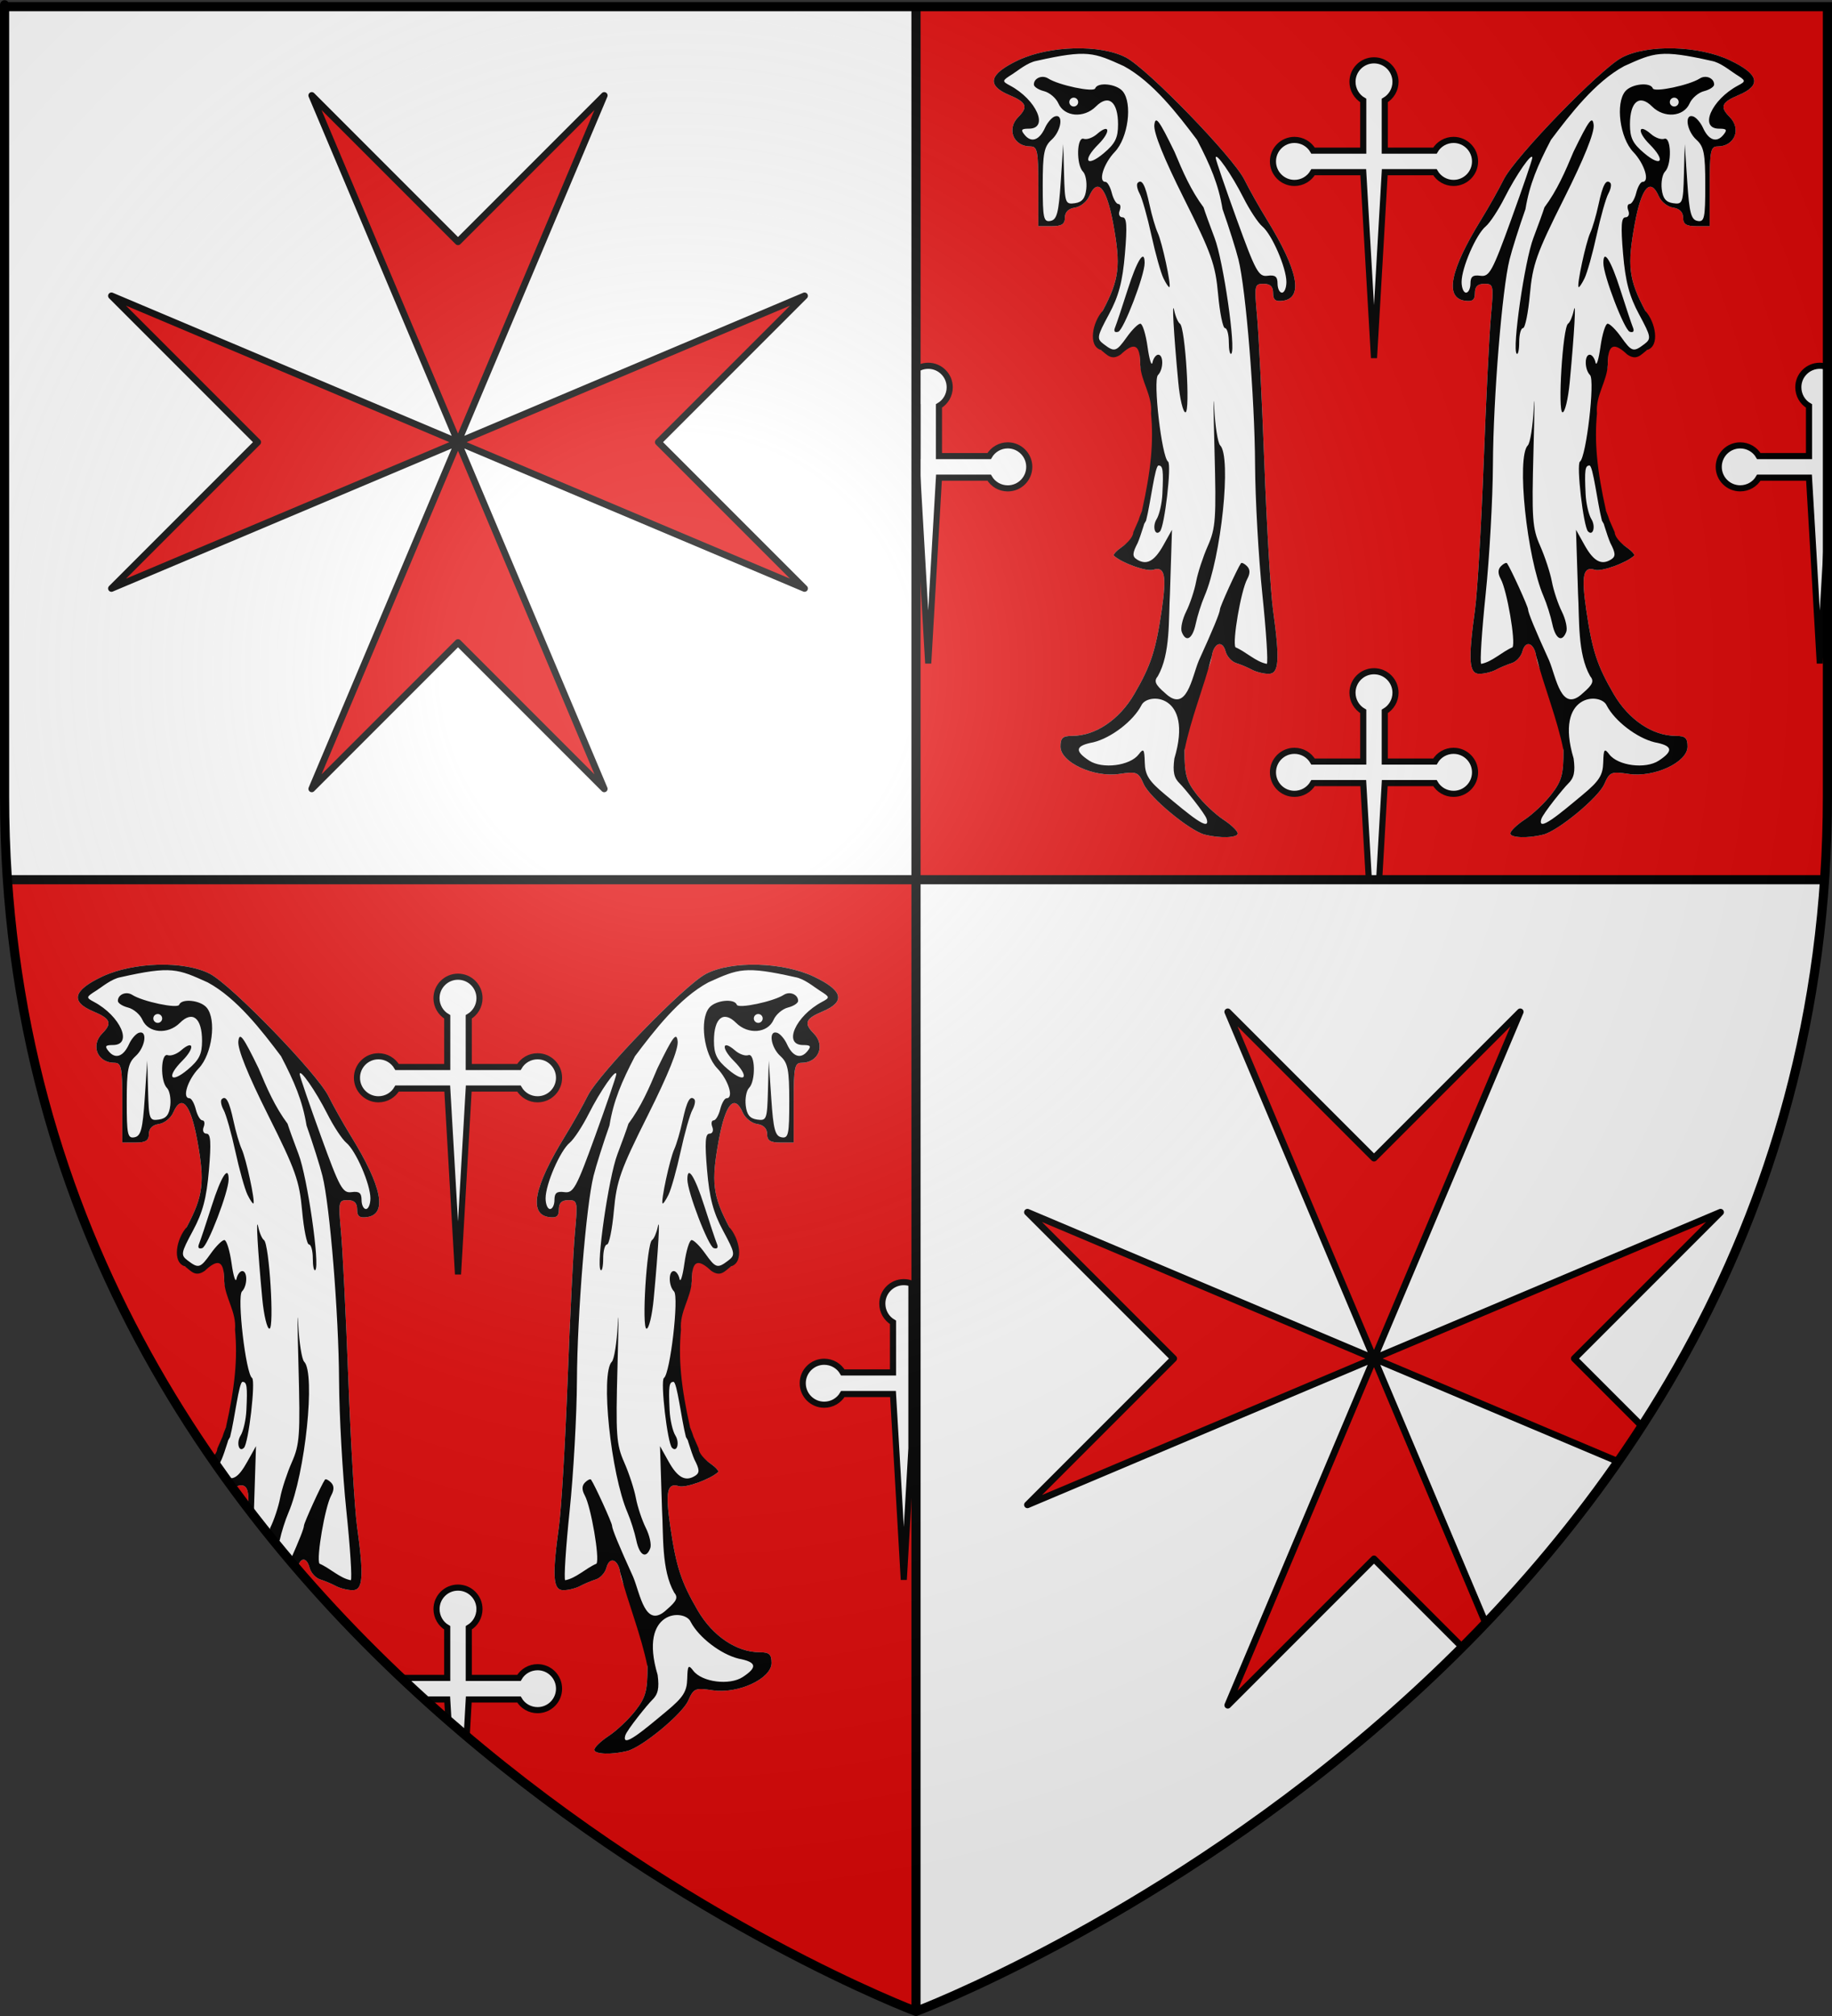
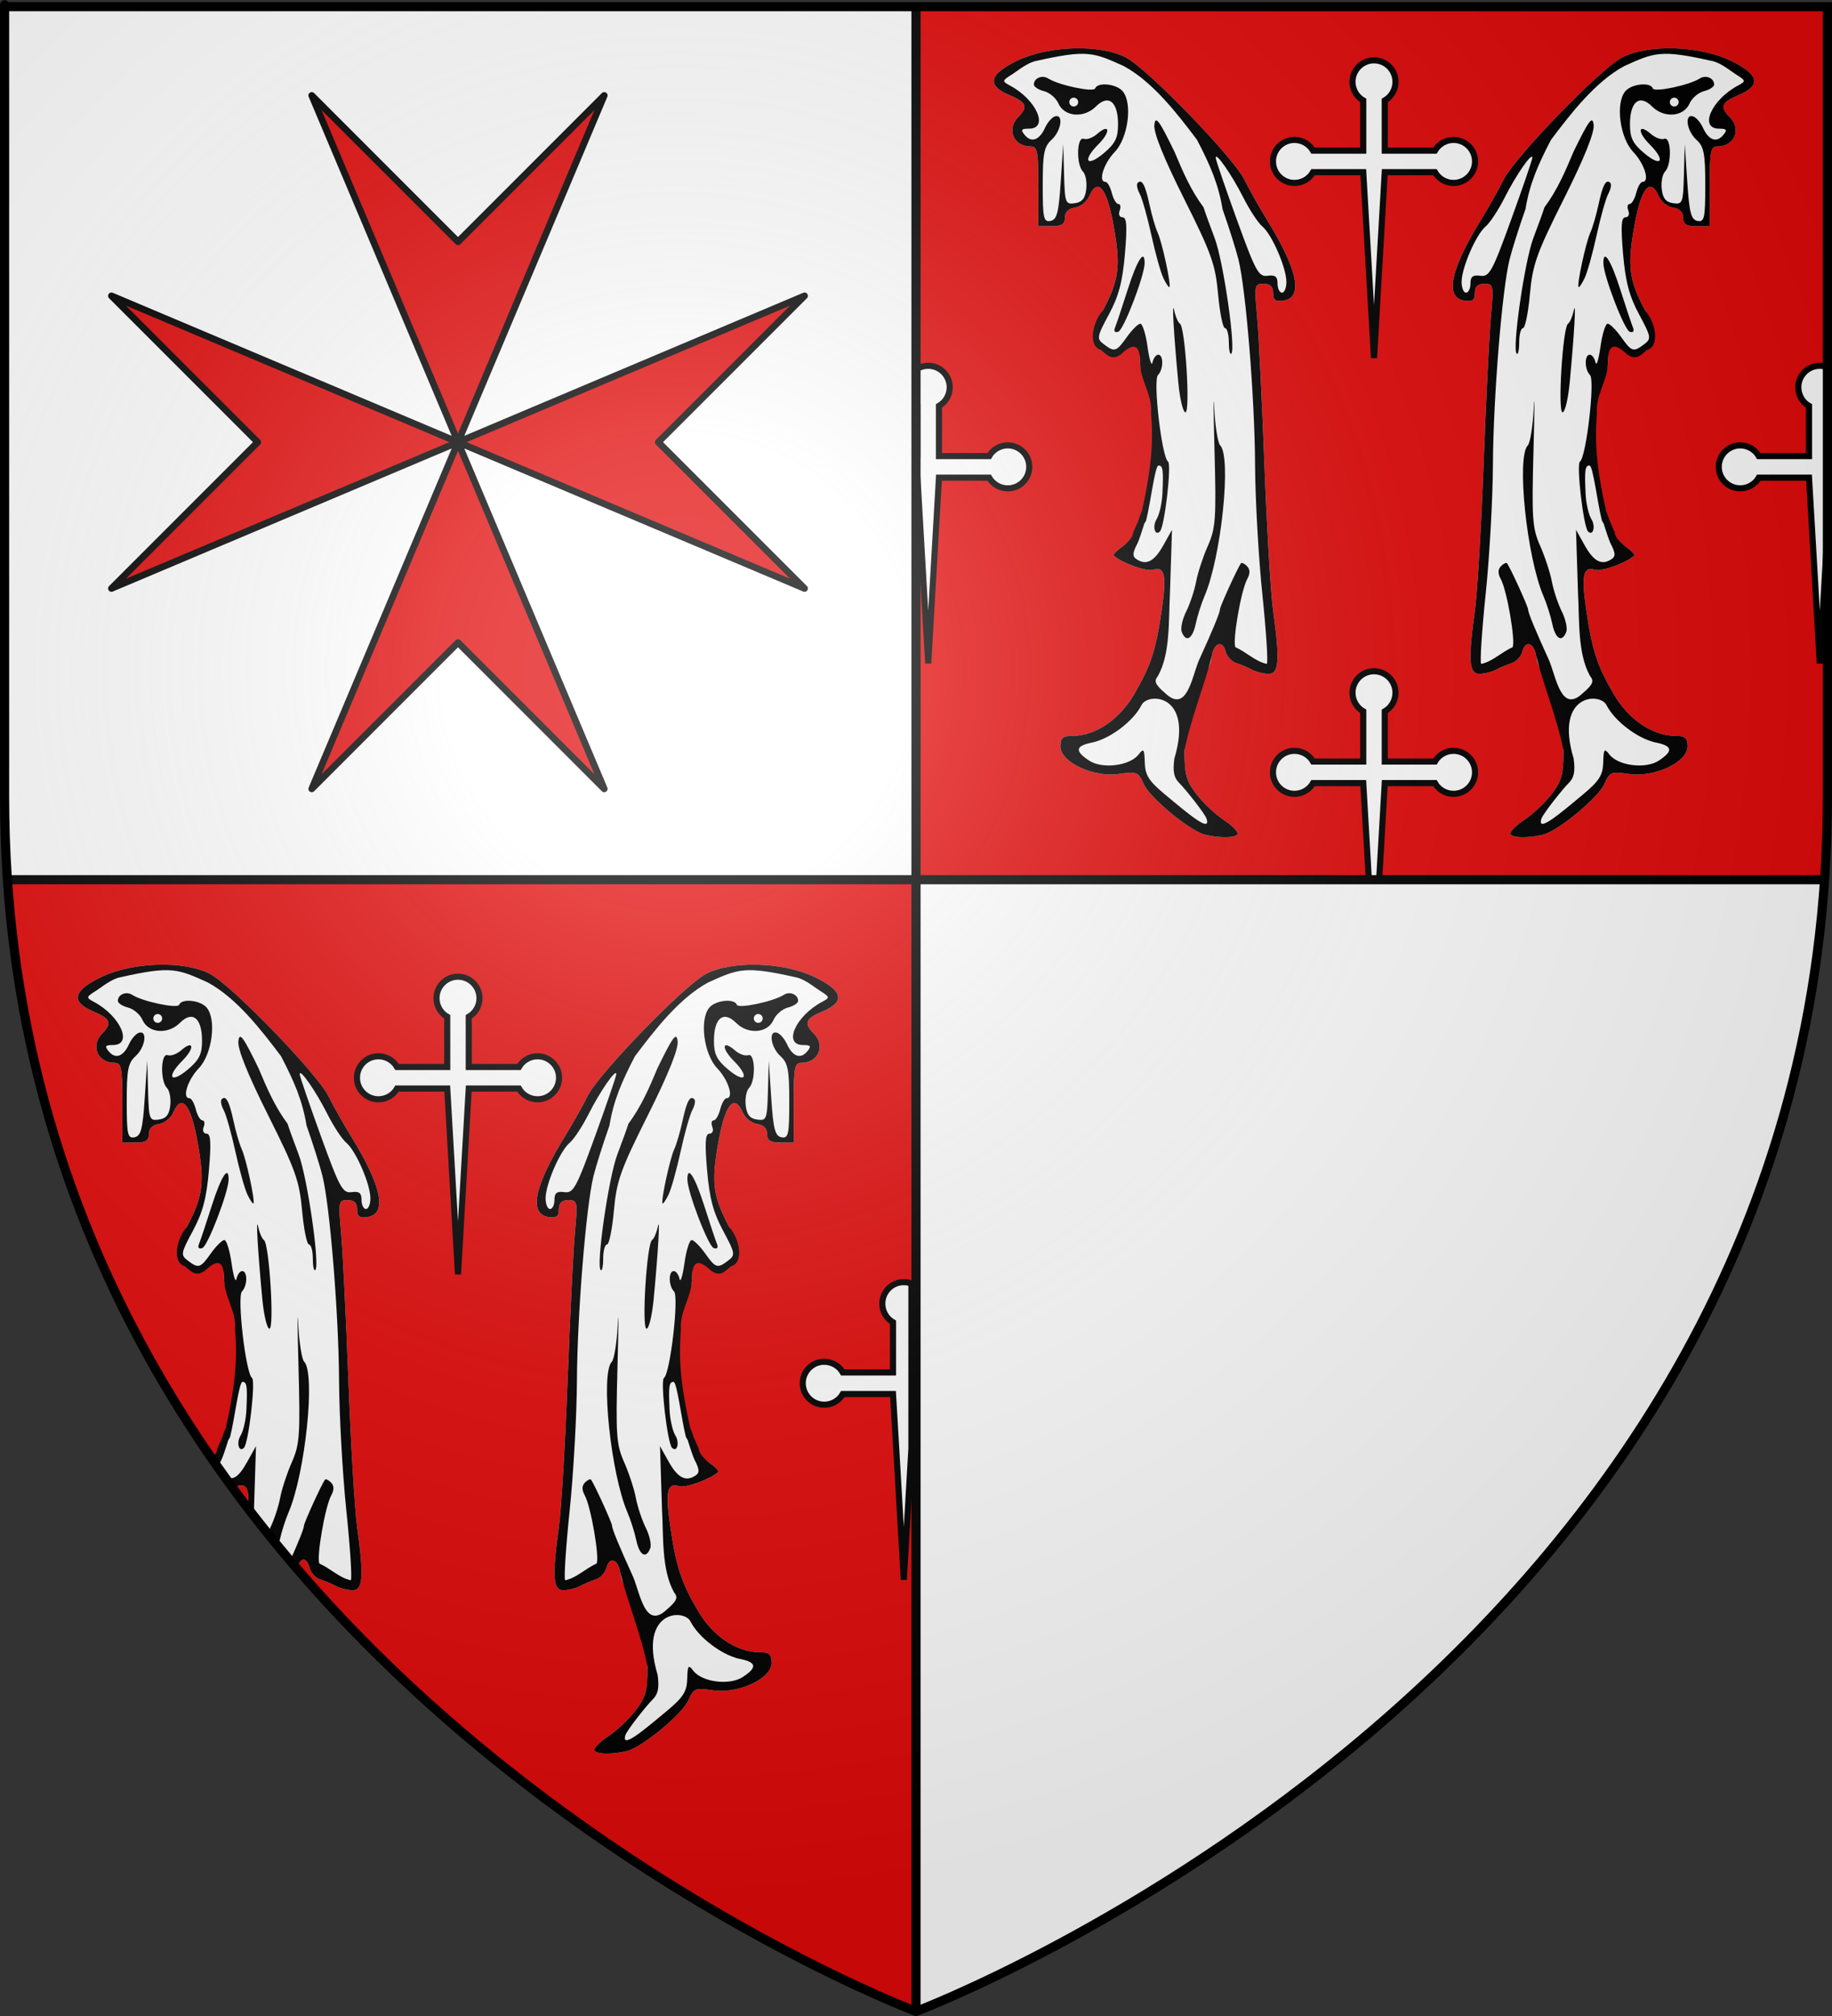
<svg xmlns="http://www.w3.org/2000/svg" xmlns:ns1="http://sodipodi.sourceforge.net/DTD/sodipodi-0.dtd" xmlns:ns2="http://www.inkscape.org/namespaces/inkscape" xmlns:xlink="http://www.w3.org/1999/xlink" height="660" width="600" version="1.0" id="svg2" ns1:version="0.32" ns2:version="0.46" ns1:docname="Blason ville fr Vennezey 01(Meurthe-et-Moselle).svg" ns1:docbase="D:\Mes documents\Renaud-Notre Lapin" ns2:export-filename="/Users/olivier/Desktop/Blason Rouge/Blason_Vide_3D.png" ns2:export-xdpi="144" ns2:export-ydpi="144" ns2:output_extension="org.inkscape.output.svg.inkscape">
  <rect width="100%" height="100%" fill="#333333" stroke="none" />
  <ns1:namedview ns2:window-height="975" ns2:window-width="1280" ns2:pageshadow="2" ns2:pageopacity="0.0" guidetolerance="10.0" gridtolerance="10.0" objecttolerance="10.0" borderopacity="1.0" bordercolor="#666666" pagecolor="#ffffff" id="base" showgrid="false" height="660px" ns2:zoom="1.1590904" ns2:cx="300.00013" ns2:cy="330.00014" ns2:window-x="0" ns2:window-y="22" ns2:current-layer="layer4" ns2:object-paths="false" ns2:object-nodes="true" />
  <desc id="desc4">Flag of Canton of Valais (Wallis)</desc>
  <defs id="defs6">
    <linearGradient id="linearGradient2893">
      <stop style="stop-color:white;stop-opacity:0.314;" offset="0" id="stop2895" />
      <stop id="stop2897" offset="0.19" style="stop-color:white;stop-opacity:0.251;" />
      <stop style="stop-color:#6b6b6b;stop-opacity:0.125;" offset="0.6" id="stop2901" />
      <stop style="stop-color:black;stop-opacity:0.125;" offset="1" id="stop2899" />
    </linearGradient>
    <radialGradient ns2:collect="always" xlink:href="#linearGradient2893" id="radialGradient3163" gradientUnits="userSpaceOnUse" gradientTransform="matrix(1.353,0,0,1.349,-77.629,-85.747)" cx="221.445" cy="226.331" fx="221.445" fy="226.331" r="300" />
  </defs>
  <g ns2:groupmode="layer" id="layer3" ns2:label="Fond écu" style="display:inline">
    <path style="fill:#e20909;fill-opacity:1;fill-rule:evenodd;stroke:none;stroke-width:1px;stroke-linecap:butt;stroke-linejoin:miter;stroke-opacity:1" d="M 300 2.188 L 300 288 L 597.562 288 C 598.173 279.084 598.5 269.998 598.5 260.719 C 598.5 -24.733 598.5 2.188 598.5 2.188 L 300 2.188 z " id="path2855" />
    <path style="opacity:1;fill:#e20909;fill-opacity:1;stroke:none;stroke-width:2.5;stroke-miterlimit:4;stroke-dasharray:none;stroke-opacity:1" d="M 2.438 288 C 20.604 553.343 300 658.5 300 658.5 L 300 288 L 2.438 288 z " id="rect13347" />
    <path id="path13355" d="M 597.562,288 C 579.396,553.343 300,658.5 300,658.5 L 300,288 L 597.562,288 z" style="opacity:1;fill:#ffffff;fill-opacity:1;stroke:none;stroke-width:2.5;stroke-miterlimit:4;stroke-dasharray:none;stroke-opacity:1" />
    <g id="g4275">
      <path d="M 300.479,156.368 L 284.046,156.368 C 282.788,158.547 280.463,159.889 277.947,159.889 C 274.058,159.889 270.905,156.736 270.905,152.846 C 270.905,148.957 274.058,145.804 277.947,145.804 C 280.463,145.804 282.788,147.146 284.046,149.325 L 300.479,149.325 L 300.479,132.893 C 298.3,131.635 296.957,129.31 296.957,126.794 C 296.957,122.905 300.11,119.752 304,119.752 C 307.889,119.752 311.042,122.905 311.042,126.794 C 311.042,129.31 309.7,131.635 307.521,132.893 L 307.521,149.325 L 323.953,149.325 C 325.211,147.146 327.536,145.804 330.052,145.804 C 333.942,145.804 337.095,148.957 337.095,152.846 C 337.095,156.736 333.942,159.889 330.052,159.889 C 327.536,159.889 325.211,158.547 323.953,156.368 L 307.521,156.368 C 307.521,156.368 304,217.196 304,217.196 L 300.479,156.368 z" id="path4256" style="display:inline;fill:#ffffff;fill-opacity:1;stroke:#000000;stroke-width:2;stroke-miterlimit:4;stroke-dasharray:none;stroke-opacity:1" ns1:nodetypes="ccssscccssscccssscccc" />
      <path id="path4254" d="M 596 119.75 C 592.111 119.75 588.969 122.892 588.969 126.781 C 588.969 129.297 590.29 131.648 592.469 132.906 L 592.469 149.312 L 576.031 149.312 C 574.773 147.134 572.453 145.812 569.938 145.812 C 566.048 145.812 562.906 148.954 562.906 152.844 C 562.906 156.733 566.048 159.875 569.938 159.875 C 572.454 159.875 574.773 158.554 576.031 156.375 L 592.469 156.375 L 593.938 181.375 L 596 217.188 C 596 217.188 597.469 191.931 598.5 174.125 C 598.5 150.287 598.5 129.807 598.5 120.188 C 598.491 120.184 598.477 120.191 598.469 120.188 C 597.701 119.901 596.867 119.75 596 119.75 z " style="display:inline;fill:#ffffff;fill-opacity:1;stroke:#000000;stroke-width:2;stroke-miterlimit:4;stroke-dasharray:none;stroke-opacity:1" />
      <path ns1:nodetypes="ccssscccssscccsssccccc" style="fill:#ffffff;fill-opacity:1;stroke:#000000;stroke-width:2;stroke-miterlimit:4;stroke-dasharray:none;stroke-opacity:1" id="path2365" d="M 446.479,256.368 L 430.046,256.368 C 428.788,258.547 426.463,259.889 423.947,259.889 C 420.058,259.889 416.905,256.736 416.905,252.846 C 416.905,248.957 420.058,245.804 423.947,245.804 C 426.463,245.804 428.788,247.146 430.046,249.325 L 446.479,249.325 L 446.479,232.893 C 444.3,231.635 442.957,229.31 442.957,226.794 C 442.957,222.905 446.11,219.752 450,219.752 C 453.889,219.752 457.042,222.905 457.042,226.794 C 457.042,229.31 455.7,231.635 453.521,232.893 L 453.521,249.325 L 469.953,249.325 C 471.211,247.146 473.536,245.804 476.052,245.804 C 479.942,245.804 483.095,248.957 483.095,252.846 C 483.095,256.736 479.942,259.889 476.052,259.889 C 473.536,259.889 471.211,258.547 469.953,256.368 L 453.521,256.368 C 453.521,256.368 452.595,272.365 451.693,287.952 L 448.306,287.94 L 446.479,256.368 z" />
      <path d="M 446.479,56.368 L 430.046,56.368 C 428.788,58.547 426.463,59.889 423.947,59.889 C 420.058,59.889 416.905,56.736 416.905,52.846 C 416.905,48.957 420.058,45.804 423.947,45.804 C 426.463,45.804 428.788,47.146 430.046,49.325 L 446.479,49.325 L 446.479,32.893 C 444.3,31.635 442.957,29.31 442.957,26.794 C 442.957,22.905 446.11,19.752 450,19.752 C 453.889,19.752 457.042,22.905 457.042,26.794 C 457.042,29.31 455.7,31.635 453.521,32.893 L 453.521,49.325 L 469.953,49.325 C 471.211,47.146 473.536,45.804 476.052,45.804 C 479.942,45.804 483.095,48.957 483.095,52.846 C 483.095,56.736 479.942,59.889 476.052,59.889 C 473.536,59.889 471.211,58.547 469.953,56.368 L 453.521,56.368 C 453.521,56.368 450,117.196 450,117.196 L 446.479,56.368 z" id="path4252" style="fill:#ffffff;fill-opacity:1;stroke:#000000;stroke-width:2;stroke-miterlimit:4;stroke-dasharray:none;stroke-opacity:1" ns1:nodetypes="ccssscccssscccssscccc" />
    </g>
    <path id="path13364" d="M 300,2.188 L 300,288 L 2.438,288 C 1.827,279.084 1.5,269.998 1.5,260.719 C 1.5,-24.733 1.5,2.188 1.5,2.188 L 300,2.188 z" style="fill:#ffffff;fill-opacity:1;fill-rule:evenodd;stroke:none;stroke-width:1px;stroke-linecap:butt;stroke-linejoin:miter;stroke-opacity:1" />
    <rect style="opacity:1;fill:#000000;fill-opacity:1;stroke:none;stroke-width:2.5;stroke-miterlimit:4;stroke-dasharray:none;stroke-opacity:1" id="rect13643" width="3" height="657" x="298.5" y="1.5" />
    <rect y="2.438" x="-289.5" height="595.126" width="3" id="rect13645" style="opacity:1;fill:#000000;fill-opacity:1;stroke:none;stroke-width:2.5;stroke-miterlimit:4;stroke-dasharray:none;stroke-opacity:1" transform="matrix(0,-1,1,0,0,0)" />
    <g id="g4309">
-       <path id="path4287" d="M 150 519.75 C 146.111 519.75 142.969 522.892 142.969 526.781 C 142.969 529.297 144.29 531.648 146.469 532.906 L 146.469 549.312 L 131.469 549.312 C 134 551.704 136.55 554.068 139.094 556.375 L 146.469 556.375 L 146.875 563.281 C 148.865 565.015 150.853 566.723 152.844 568.406 C 153.06 564.667 153.531 556.375 153.531 556.375 L 169.969 556.375 C 171.227 558.554 173.546 559.875 176.062 559.875 C 179.952 559.875 183.094 556.733 183.094 552.844 C 183.094 548.954 179.952 545.812 176.062 545.812 C 173.546 545.812 171.227 547.134 169.969 549.312 L 153.531 549.312 L 153.531 532.906 C 155.71 531.648 157.031 529.297 157.031 526.781 C 157.031 522.892 153.889 519.75 150 519.75 z " style="display:inline;fill:#ffffff;fill-opacity:1;stroke:#000000;stroke-width:2;stroke-miterlimit:4;stroke-dasharray:none;stroke-opacity:1" />
      <path style="fill:#ffffff;fill-opacity:1;stroke:#000000;stroke-width:2;stroke-miterlimit:4;stroke-dasharray:none;stroke-opacity:1;display:inline" d="M 296,419.75 C 292.111,419.75 288.969,422.892 288.969,426.781 C 288.969,429.297 290.29,431.648 292.469,432.906 L 292.469,449.312 L 276.031,449.312 C 274.773,447.134 272.453,445.812 269.938,445.812 C 266.048,445.812 262.906,448.954 262.906,452.844 C 262.906,456.733 266.048,459.875 269.938,459.875 C 272.454,459.875 274.773,458.554 276.031,456.375 L 292.469,456.375 L 293.938,481.375 L 296,517.188 C 296,517.188 297.469,491.931 298.5,474.125 C 298.5,450.287 298.5,429.807 298.5,420.188 C 298.491,420.184 298.477,420.191 298.469,420.188 C 297.701,419.901 296.867,419.75 296,419.75 z" id="path4285" />
      <path ns1:nodetypes="ccssscccssscccssscccc" style="fill:#ffffff;fill-opacity:1;stroke:#000000;stroke-width:2;stroke-miterlimit:4;stroke-dasharray:none;stroke-opacity:1" id="path4289" d="M 146.479,356.368 L 130.046,356.368 C 128.788,358.547 126.463,359.889 123.947,359.889 C 120.058,359.889 116.905,356.736 116.905,352.846 C 116.905,348.957 120.058,345.804 123.947,345.804 C 126.463,345.804 128.788,347.146 130.046,349.325 L 146.479,349.325 L 146.479,332.893 C 144.3,331.635 142.957,329.31 142.957,326.794 C 142.957,322.905 146.11,319.752 150,319.752 C 153.889,319.752 157.042,322.905 157.042,326.794 C 157.042,329.31 155.7,331.635 153.521,332.893 L 153.521,349.325 L 169.953,349.325 C 171.211,347.146 173.536,345.804 176.052,345.804 C 179.942,345.804 183.095,348.957 183.095,352.846 C 183.095,356.736 179.942,359.889 176.052,359.889 C 173.536,359.889 171.211,358.547 169.953,356.368 L 153.521,356.368 C 153.521,356.368 150,417.196 150,417.196 L 146.479,356.368 z" />
    </g>
  </g>
  <g ns2:groupmode="layer" id="layer4" ns2:label="Meubles">
    <path id="path7181" d="M 102.106,31.257 L 150,144.755 L 197.894,31.257 L 150,79.151 L 102.106,31.257 z M 150,144.755 L 263.498,192.649 L 215.604,144.755 L 263.498,96.861 L 150,144.755 z M 150,144.755 L 102.106,258.253 L 150,210.359 L 197.894,258.253 L 150,144.755 z M 150,144.755 L 36.502,96.861 L 84.396,144.755 L 36.502,192.649 L 150,144.755 z" style="fill:#e20909;fill-opacity:1;stroke:#000000;stroke-width:2.2;stroke-linejoin:round;stroke-miterlimit:4;stroke-dasharray:none;stroke-opacity:1;display:inline" />
-     <path style="fill:#e20909;fill-opacity:1;stroke:#000000;stroke-width:2.2;stroke-linejoin:round;stroke-miterlimit:4;stroke-dasharray:none;stroke-opacity:1;display:inline" d="M 402.106,331.257 L 450,444.755 L 497.894,331.257 L 450,379.151 L 402.106,331.257 z M 450,444.755 L 530.146,478.575 L 537.765,466.916 L 515.604,444.755 L 563.498,396.861 L 450,444.755 z M 450,444.755 L 402.106,558.253 L 450,510.359 L 478.888,539.247 L 486.58,531.441 L 450,444.755 z M 450,444.755 L 336.502,396.861 L 384.396,444.755 L 336.502,492.649 L 450,444.755 z" id="path3102" ns1:nodetypes="cccccccccccccccccccccc" />
    <g id="g3400" ns2:label="Meubles" transform="translate(489.412,320.51)" />
    <g id="g4232" transform="translate(-1.203,0)">
      <g transform="matrix(1.451,0,0,1.451,905.778,-158.61)" id="g6408">
        <path id="path6410" d="M -351.494,297.617 C -354.879,296.755 -363.914,289.285 -365.26,286.235 C -366.476,283.479 -366.816,283.337 -370.768,283.928 C -376.542,284.792 -384.056,281.3 -384.056,277.753 C -384.056,275.804 -383.542,275.343 -381.372,275.343 C -376.171,275.343 -370.758,271.692 -367.398,265.919 C -363.637,259.458 -362.539,256.102 -361.204,246.988 C -360.052,239.124 -360.493,237.029 -363.124,237.864 C -364.616,238.338 -370.14,236.363 -371.996,234.692 C -372.237,234.475 -371.45,233.606 -370.246,232.763 C -369.041,231.919 -367.37,230.729 -367.37,229.66 C -363.474,219.382 -360.513,206.888 -363.669,195.556 C -364.296,195.347 -366.056,193.488 -366.056,191.426 C -366.056,186.555 -366.901,185.849 -369.646,188.427 L -371.822,189.221 L -374.946,188.266 L -376.076,185.814 L -374.532,179.455 C -370.762,172.355 -370.393,169.309 -372.148,159.776 C -373.661,151.558 -375.671,149.266 -377.569,153.593 C -378.112,154.83 -379.568,155.986 -380.806,156.162 C -382.252,156.368 -383.056,157.172 -383.056,158.412 C -383.056,159.89 -383.759,160.343 -386.056,160.343 L -389.056,160.343 L -389.056,151.343 C -389.056,143.343 -389.256,142.343 -390.856,142.343 C -394.675,142.343 -396.271,138.415 -393.556,135.7 C -391.288,133.432 -391.715,132.383 -395.556,130.778 C -400.833,128.573 -400.207,126.032 -393.618,122.915 C -386.561,119.577 -375.009,119.278 -369.266,122.286 C -364.371,124.85 -345.075,144.748 -342.543,149.843 C -341.45,152.043 -339.159,156.111 -337.452,158.884 C -330.426,170.295 -329.187,176.506 -333.806,177.162 C -335.517,177.405 -336.056,176.986 -336.056,175.412 C -336.056,173.963 -336.699,173.343 -338.201,173.343 C -340.258,173.343 -340.319,173.639 -339.682,180.593 C -339.316,184.58 -338.574,199.543 -338.033,213.843 C -337.491,228.143 -336.615,242.993 -336.085,246.843 C -334.507,258.309 -334.713,261.343 -337.07,261.343 C -338.177,261.343 -339.865,260.925 -340.82,260.416 C -341.775,259.906 -343.386,259.228 -344.401,258.911 C -345.416,258.593 -346.485,257.416 -346.778,256.297 C -347.477,253.626 -349.462,254.341 -349.902,257.421 C -350.092,258.753 -350.695,260.387 -351.242,261.053 C -354.096,268.577 -355.95,271.791 -356.056,278.588 C -356.056,284.082 -355.655,285.537 -353.306,288.556 C -351.793,290.501 -349.093,293.053 -347.306,294.226 C -345.518,295.4 -344.056,296.807 -344.056,297.352 C -344.056,298.364 -348.009,298.505 -351.494,297.617 z" style="fill:#ffffff;fill-opacity:1" ns1:nodetypes="csssssssssccscccccsssscccssssssssssssssssssccsssc" />
        <path id="path6412" d="M -351.494,297.617 C -354.879,296.755 -363.914,289.285 -365.26,286.235 C -366.476,283.479 -366.816,283.337 -370.768,283.928 C -376.542,284.792 -384.056,281.3 -384.056,277.753 C -384.056,275.804 -383.542,275.343 -381.372,275.343 C -376.171,275.343 -370.758,271.692 -367.398,265.919 C -363.637,259.458 -362.539,256.102 -361.204,246.988 C -360.052,239.124 -360.493,237.029 -363.124,237.864 C -364.616,238.338 -370.14,236.363 -371.996,234.692 C -372.237,234.475 -371.45,233.606 -370.246,232.763 C -369.041,231.919 -367.62,230.479 -367.62,229.411 C -360.919,213.778 -365.345,228.907 -366.637,231.837 C -367.825,234.125 -367.864,234.85 -366.836,235.514 C -364.652,236.924 -362.866,235.98 -360.835,232.343 L -358.881,228.843 L -359.34,243.3 C -359.677,248.966 -359.185,256.781 -362.065,261.853 C -363.011,262.993 -362.682,263.76 -360.407,265.717 C -355.539,270.327 -354.437,262.223 -352.82,258.343 C -349.671,251.441 -348.056,247.528 -348.056,246.801 C -348.056,246.166 -344.175,237.648 -343.321,236.409 C -343.157,236.171 -342.543,236.455 -341.957,237.041 C -341.226,237.772 -341.211,238.693 -341.907,239.975 C -343.308,242.55 -345.299,254.14 -344.549,255.353 C -342.137,256.39 -339.96,258.637 -337.476,259.096 C -337.164,258.784 -337.617,251.733 -338.482,243.426 C -339.348,235.12 -340.089,221.916 -340.13,214.083 C -340.209,199.081 -342.196,174.598 -343.884,167.843 C -344.434,165.643 -346.047,160.537 -347.47,156.497 C -348.395,150.859 -350.25,146.579 -353.229,140.864 C -357.568,135.108 -363.197,127.758 -369.78,124.212 C -376.545,121.159 -377.969,120.456 -389.429,123.037 C -391.492,123.399 -393.638,125.247 -394.96,126.079 C -397.253,127.521 -397.276,127.637 -395.46,128.603 C -389.46,131.794 -386.581,138.343 -391.178,138.343 C -392.913,138.343 -393.082,138.606 -392.105,139.783 C -390.603,141.593 -388.803,140.945 -387.535,138.138 C -386.996,136.947 -385.993,135.793 -385.306,135.574 C -383.3,134.935 -383.858,138.853 -386.056,140.843 C -387.754,142.38 -388.056,143.923 -388.056,151.071 C -388.056,158.549 -387.86,159.452 -386.306,159.156 C -384.858,158.88 -384.459,157.356 -383.992,150.333 L -383.429,141.843 L -383.242,148.662 C -383.066,155.117 -382.936,155.465 -380.806,155.162 C -379.167,154.929 -378.467,154.062 -378.228,151.971 C -378.047,150.391 -378.385,148.614 -378.978,148.021 C -380.534,146.464 -380.385,140.057 -378.806,140.629 C -378.118,140.878 -376.766,140.393 -375.8,139.552 C -372.895,137.021 -372.639,139.016 -375.501,141.879 C -379.19,145.568 -378.196,147.172 -374.268,143.868 C -371.693,141.701 -371.056,140.414 -371.056,137.376 C -371.056,132.234 -373.207,130.494 -376.05,133.336 C -378.763,136.05 -383.184,135.69 -384.52,132.647 C -385.049,131.44 -386.512,130.194 -387.77,129.878 C -389.027,129.563 -390.056,128.89 -390.056,128.383 C -390.056,126.929 -388.179,126.146 -386.806,127.027 C -384.465,128.53 -376.563,130.197 -376.223,129.26 C -375.68,127.765 -371.407,128.215 -369.995,129.916 C -367.748,132.624 -368.777,140.433 -371.798,143.591 C -374.32,146.227 -375.606,150.343 -373.908,150.343 C -373.46,150.343 -372.812,151.468 -372.467,152.843 C -372.122,154.218 -371.452,155.343 -370.979,155.343 C -370.506,155.343 -370.378,156.018 -370.694,156.843 C -371.015,157.677 -370.722,158.343 -370.034,158.343 C -369.095,158.343 -368.968,160.328 -369.504,166.593 C -370.043,172.886 -370.9,176.123 -373.119,180.243 C -375.837,185.292 -375.914,185.729 -374.291,186.961 C -371.837,188.825 -371.451,188.706 -369.056,185.343 C -367.881,183.693 -366.516,182.343 -366.022,182.343 C -365.529,182.343 -364.795,184.705 -364.392,187.593 C -363.988,190.48 -363.49,192.055 -363.284,191.093 C -363.078,190.13 -362.492,189.343 -361.983,189.343 C -360.752,189.343 -360.794,192.681 -362.04,193.927 C -363.206,195.093 -361.183,212.498 -359.77,213.462 C -358.914,214.045 -360.553,228.173 -361.597,229.217 C -362.735,230.355 -363.363,228.064 -362.356,226.451 C -361.737,225.461 -361.148,222.893 -361.047,220.746 C -360.791,215.329 -360.926,214.343 -361.926,214.343 C -362.724,214.343 -363.699,222.758 -364.729,226.777 C -368.442,233.447 -367.054,227.977 -365.67,224.593 C -363.609,215.446 -363.009,209.027 -363.611,202.593 C -363.256,198.437 -365.91,195.411 -366.056,191.509 C -366.056,186.554 -367.7,186.711 -370.456,189.3 C -372.601,190.769 -373.513,189.325 -374.946,188.266 C -377.899,187.359 -376.813,181.977 -374.532,179.455 C -370.762,172.355 -370.393,169.309 -372.148,159.776 C -373.661,151.558 -375.671,149.266 -377.569,153.593 C -378.112,154.83 -379.568,155.986 -380.806,156.162 C -382.252,156.368 -383.056,157.172 -383.056,158.412 C -383.056,159.89 -383.759,160.343 -386.056,160.343 L -389.056,160.343 L -389.056,151.343 C -389.056,143.343 -389.256,142.343 -390.856,142.343 C -394.675,142.343 -396.271,138.415 -393.556,135.7 C -391.288,133.432 -391.715,132.383 -395.556,130.778 C -400.833,128.573 -400.207,126.032 -393.618,122.915 C -386.561,119.577 -375.009,119.278 -369.266,122.286 C -364.371,124.85 -345.075,144.748 -342.543,149.843 C -341.45,152.043 -339.159,156.111 -337.452,158.884 C -330.426,170.295 -329.187,176.506 -333.806,177.162 C -335.517,177.405 -336.056,176.986 -336.056,175.412 C -336.056,173.963 -336.699,173.343 -338.201,173.343 C -340.258,173.343 -340.319,173.639 -339.682,180.593 C -339.316,184.58 -338.574,199.543 -338.033,213.843 C -337.491,228.143 -336.615,242.993 -336.085,246.843 C -334.507,258.309 -334.713,261.343 -337.07,261.343 C -338.177,261.343 -339.865,260.925 -340.82,260.416 C -341.775,259.906 -343.386,259.228 -344.401,258.911 C -345.416,258.593 -346.485,257.416 -346.778,256.297 C -347.477,253.626 -349.462,254.341 -349.902,257.421 C -351.741,264.49 -354.602,271.361 -356.056,278.588 C -356.056,284.082 -355.655,285.537 -353.306,288.556 C -351.793,290.501 -349.093,293.053 -347.306,294.226 C -345.518,295.4 -344.056,296.807 -344.056,297.352 C -344.056,298.364 -348.009,298.505 -351.494,297.617 z M -351.06,294.082 C -351.44,292.844 -356.108,287.075 -357.091,286.137 C -358.443,284.846 -358.748,283.463 -358.343,280.447 C -353.921,265.72 -364.485,265.454 -365.806,268.488 C -367.617,271.962 -372.543,275.779 -376.625,276.79 C -380.696,277.553 -380.956,278.707 -377.56,280.932 C -374.572,282.889 -368.356,282.098 -366.387,279.51 C -365.285,278.06 -365.107,278.298 -365.024,281.343 C -364.946,284.215 -364.12,285.515 -360.424,288.593 C -355.249,292.901 -350.067,297.31 -351.06,294.082 z M -333.056,172.926 C -333.056,169.737 -336.334,162.187 -338.497,160.391 C -339.44,159.609 -341.363,156.69 -342.769,153.905 C -345.407,148.683 -349.093,143.396 -349.008,144.958 C -348.981,145.444 -346.84,151.693 -344.249,158.843 C -339.983,170.615 -339.326,171.813 -337.297,171.53 C -335.599,171.293 -335.056,171.717 -335.056,173.28 C -335.056,174.414 -334.606,175.343 -334.056,175.343 C -333.506,175.343 -333.056,174.255 -333.056,172.926 z M -380.056,132.343 C -380.056,131.793 -380.506,131.343 -381.056,131.343 C -381.606,131.343 -382.056,131.793 -382.056,132.343 C -382.056,132.893 -381.606,133.343 -381.056,133.343 C -380.506,133.343 -380.056,132.893 -380.056,132.343 z M -356.68,251.881 C -356.988,251.077 -356.536,249.007 -355.675,247.28 C -354.813,245.554 -353.804,242.514 -353.431,240.526 C -353.058,238.537 -351.869,234.913 -350.789,232.472 C -349.018,228.469 -348.871,226.355 -349.283,210.938 C -349.535,201.536 -349.566,197.216 -349.352,201.339 C -349.138,205.462 -348.534,209.265 -348.009,209.789 C -345.403,212.396 -347.758,235.046 -351.551,243.843 C -352.263,245.493 -353.153,248.305 -353.53,250.093 C -354.25,253.509 -355.732,254.35 -356.68,251.881 z M -357.458,195.593 C -358.499,184.537 -358.946,176.67 -358.382,179.343 C -358.092,180.718 -357.508,182.068 -357.084,182.343 C -355.886,183.12 -354.696,202.343 -355.846,202.343 C -356.383,202.343 -357.109,199.305 -357.458,195.593 z M -346.056,186.509 C -346.056,184.768 -346.444,183.343 -346.918,183.343 C -347.392,183.343 -348.091,179.915 -348.47,175.725 C -349.082,168.971 -349.956,166.52 -356.165,154.125 C -360.737,144.999 -363.063,139.222 -362.863,137.493 C -362.61,135.307 -361.811,136.373 -358.306,143.572 C -356.421,148.088 -354.6,152.277 -351.757,156.093 C -351.464,157.055 -350.338,160.17 -349.255,163.015 C -347.283,168.194 -344.418,188.038 -345.488,189.108 C -345.8,189.42 -346.056,188.251 -346.056,186.509 z M -371.737,183.218 C -371.424,182.461 -370.131,178.584 -368.862,174.602 C -366.761,168.004 -365.056,165.337 -365.056,168.648 C -365.056,171.447 -369.773,183.748 -371.004,184.159 C -371.798,184.423 -372.084,184.057 -371.737,183.218 z M -360.811,172.091 C -361.411,170.854 -362.639,166.468 -363.539,162.343 C -364.438,158.218 -365.629,154.011 -366.185,152.995 C -366.74,151.979 -366.938,150.892 -366.625,150.579 C -365.666,149.619 -364.919,150.995 -363.949,155.515 C -363.438,157.895 -362.604,160.743 -362.096,161.843 C -361.106,163.986 -359.024,173.644 -359.458,174.078 C -359.602,174.222 -360.211,173.328 -360.811,172.091 z" style="fill:#000000;fill-opacity:1" ns1:nodetypes="csssssssssccsccccccssssccsssccccssssssssscccssssssssssssssssssssssssssssssssssscccccccsssscccsssssssssssssssssccsssccscccssssccsssssssccsssccssssssssccsssccssssccssccsssccssssssc" />
      </g>
      <use height="660" width="600" transform="matrix(-1,0,0,1,902.405,0)" id="use4230" xlink:href="#g6408" y="0" x="0" />
    </g>
    <g transform="matrix(1.451,0,0,1.451,604.575,141.39)" id="g4240">
      <path id="path4242" d="M -360.759,243.477 C -360.264,238.499 -360.938,237.17 -363.124,237.864 C -364.616,238.338 -363.477,238.543 -365.332,236.872 L -368.747,231.642 C -367.99,231.007 -367.37,230.311 -367.37,229.66 C -363.474,219.382 -360.513,206.888 -363.669,195.556 C -364.296,195.347 -366.056,193.488 -366.056,191.426 C -366.056,186.555 -366.901,185.849 -369.646,188.427 L -371.822,189.221 L -374.946,188.266 L -376.076,185.814 L -374.532,179.455 C -370.762,172.355 -370.393,169.309 -372.148,159.776 C -373.661,151.558 -375.671,149.266 -377.569,153.593 C -378.112,154.83 -379.568,155.986 -380.806,156.162 C -382.252,156.368 -383.056,157.172 -383.056,158.412 C -383.056,159.89 -383.759,160.343 -386.056,160.343 L -389.056,160.343 L -389.056,151.343 C -389.056,143.343 -389.256,142.343 -390.856,142.343 C -394.675,142.343 -396.271,138.415 -393.556,135.7 C -391.288,133.432 -391.715,132.383 -395.556,130.778 C -400.833,128.573 -400.207,126.032 -393.618,122.915 C -386.561,119.577 -375.009,119.278 -369.266,122.286 C -364.371,124.85 -345.075,144.748 -342.543,149.843 C -341.45,152.043 -339.159,156.111 -337.452,158.884 C -330.426,170.295 -329.187,176.506 -333.806,177.162 C -335.517,177.405 -336.056,176.986 -336.056,175.412 C -336.056,173.963 -336.699,173.343 -338.201,173.343 C -340.258,173.343 -340.319,173.639 -339.682,180.593 C -339.316,184.58 -338.574,199.543 -338.033,213.843 C -337.491,228.143 -336.615,242.993 -336.085,246.843 C -334.507,258.309 -334.713,261.343 -337.07,261.343 C -338.177,261.343 -339.865,260.925 -340.82,260.416 C -341.775,259.906 -343.386,259.228 -344.401,258.911 C -345.416,258.593 -346.485,257.416 -346.778,256.297 C -347.477,253.626 -349.133,253.847 -349.573,256.927 L -360.759,243.477 z" style="fill:#ffffff;fill-opacity:1" ns1:nodetypes="csccccscccccsssscccssssssssssssssssscc" />
      <path id="path4244" d="M -360.76,243.491 C -360.262,238.502 -360.936,237.17 -363.124,237.864 C -363.66,237.776 -364.44,238.067 -364.737,237.614 C -365.511,236.432 -368.077,233.133 -368.826,231.552 C -368.144,230.846 -367.62,230.06 -367.62,229.411 C -360.919,213.778 -365.345,228.907 -366.637,231.837 C -367.825,234.125 -367.399,234.792 -366.371,235.456 C -364.186,236.866 -362.866,235.98 -360.835,232.343 L -358.881,228.843 L -359.34,243.3 C -357.884,246.081 -355.813,248.88 -354.013,251.163 C -352.892,252.586 -351.875,253.809 -351.178,254.703 C -349.111,250.057 -348.056,247.389 -348.056,246.801 C -348.056,246.166 -344.175,237.648 -343.321,236.409 C -343.157,236.171 -342.543,236.455 -341.957,237.041 C -341.226,237.772 -341.211,238.693 -341.907,239.975 C -343.308,242.55 -345.299,254.14 -344.549,255.353 C -342.137,256.39 -339.96,258.637 -337.476,259.096 C -337.164,258.784 -337.617,251.733 -338.482,243.426 C -339.348,235.12 -340.089,221.916 -340.13,214.083 C -340.209,199.081 -342.196,174.598 -343.884,167.843 C -344.434,165.643 -346.047,160.537 -347.47,156.497 C -348.395,150.859 -350.25,146.579 -353.229,140.864 C -357.568,135.108 -363.197,127.758 -369.78,124.212 C -376.545,121.159 -377.969,120.456 -389.429,123.037 C -391.492,123.399 -393.638,125.247 -394.96,126.079 C -397.253,127.521 -397.276,127.637 -395.46,128.603 C -389.46,131.794 -386.581,138.343 -391.178,138.343 C -392.913,138.343 -393.082,138.606 -392.105,139.783 C -390.603,141.593 -388.803,140.945 -387.535,138.138 C -386.996,136.947 -385.993,135.793 -385.306,135.574 C -383.3,134.935 -383.858,138.853 -386.056,140.843 C -387.754,142.38 -388.056,143.923 -388.056,151.071 C -388.056,158.549 -387.86,159.452 -386.306,159.156 C -384.858,158.88 -384.459,157.356 -383.992,150.333 L -383.429,141.843 L -383.242,148.662 C -383.066,155.117 -382.936,155.465 -380.806,155.162 C -379.167,154.929 -378.467,154.062 -378.228,151.971 C -378.047,150.391 -378.385,148.614 -378.978,148.021 C -380.534,146.464 -380.385,140.057 -378.806,140.629 C -378.118,140.878 -376.766,140.393 -375.8,139.552 C -372.895,137.021 -372.639,139.016 -375.501,141.879 C -379.19,145.568 -378.196,147.172 -374.268,143.868 C -371.693,141.701 -371.056,140.414 -371.056,137.376 C -371.056,132.234 -373.207,130.494 -376.05,133.336 C -378.763,136.05 -383.184,135.69 -384.52,132.647 C -385.049,131.44 -386.512,130.194 -387.77,129.878 C -389.027,129.563 -390.056,128.89 -390.056,128.383 C -390.056,126.929 -388.179,126.146 -386.806,127.027 C -384.465,128.53 -376.563,130.197 -376.223,129.26 C -375.68,127.765 -371.407,128.215 -369.995,129.916 C -367.748,132.624 -368.777,140.433 -371.798,143.591 C -374.32,146.227 -375.606,150.343 -373.908,150.343 C -373.46,150.343 -372.812,151.468 -372.467,152.843 C -372.122,154.218 -371.452,155.343 -370.979,155.343 C -370.506,155.343 -370.378,156.018 -370.694,156.843 C -371.015,157.677 -370.722,158.343 -370.034,158.343 C -369.095,158.343 -368.968,160.328 -369.504,166.593 C -370.043,172.886 -370.9,176.123 -373.119,180.243 C -375.837,185.292 -375.914,185.729 -374.291,186.961 C -371.837,188.825 -371.451,188.706 -369.056,185.343 C -367.881,183.693 -366.516,182.343 -366.022,182.343 C -365.529,182.343 -364.795,184.705 -364.392,187.593 C -363.988,190.48 -363.49,192.055 -363.284,191.093 C -363.078,190.13 -362.492,189.343 -361.983,189.343 C -360.752,189.343 -360.794,192.681 -362.04,193.927 C -363.206,195.093 -361.183,212.498 -359.77,213.462 C -358.914,214.045 -360.553,228.173 -361.597,229.217 C -362.735,230.355 -363.363,228.064 -362.356,226.451 C -361.737,225.461 -361.148,222.893 -361.047,220.746 C -360.791,215.329 -360.926,214.343 -361.926,214.343 C -362.724,214.343 -363.699,222.758 -364.729,226.777 C -368.442,233.447 -367.054,227.977 -365.67,224.593 C -363.609,215.446 -363.009,209.027 -363.611,202.593 C -363.256,198.437 -365.91,195.411 -366.056,191.509 C -366.056,186.554 -367.7,186.711 -370.456,189.3 C -372.601,190.769 -373.513,189.325 -374.946,188.266 C -377.899,187.359 -376.813,181.977 -374.532,179.455 C -370.762,172.355 -370.393,169.309 -372.148,159.776 C -373.661,151.558 -375.671,149.266 -377.569,153.593 C -378.112,154.83 -379.568,155.986 -380.806,156.162 C -382.252,156.368 -383.056,157.172 -383.056,158.412 C -383.056,159.89 -383.759,160.343 -386.056,160.343 L -389.056,160.343 L -389.056,151.343 C -389.056,143.343 -389.256,142.343 -390.856,142.343 C -394.675,142.343 -396.271,138.415 -393.556,135.7 C -391.288,133.432 -391.715,132.383 -395.556,130.778 C -400.833,128.573 -400.207,126.032 -393.618,122.915 C -386.561,119.577 -375.009,119.278 -369.266,122.286 C -364.371,124.85 -345.075,144.748 -342.543,149.843 C -341.45,152.043 -339.159,156.111 -337.452,158.884 C -330.426,170.295 -329.187,176.506 -333.806,177.162 C -335.517,177.405 -336.056,176.986 -336.056,175.412 C -336.056,173.963 -336.699,173.343 -338.201,173.343 C -340.258,173.343 -340.319,173.639 -339.682,180.593 C -339.316,184.58 -338.574,199.543 -338.033,213.843 C -337.491,228.143 -336.615,242.993 -336.085,246.843 C -334.507,258.309 -334.713,261.343 -337.07,261.343 C -338.177,261.343 -339.865,260.925 -340.82,260.416 C -341.775,259.906 -343.386,259.228 -344.401,258.911 C -345.416,258.593 -346.485,257.416 -346.778,256.297 C -347.477,253.626 -349.133,253.847 -349.573,256.927 L -356.158,249.018 L -360.76,243.491 z M -333.056,172.926 C -333.056,169.737 -336.334,162.187 -338.497,160.391 C -339.44,159.609 -341.363,156.69 -342.769,153.905 C -345.407,148.683 -349.093,143.396 -349.008,144.958 C -348.981,145.444 -346.84,151.693 -344.249,158.843 C -339.983,170.615 -339.326,171.813 -337.297,171.53 C -335.599,171.293 -335.056,171.717 -335.056,173.28 C -335.056,174.414 -334.606,175.343 -334.056,175.343 C -333.506,175.343 -333.056,174.255 -333.056,172.926 z M -380.056,132.343 C -380.056,131.793 -380.506,131.343 -381.056,131.343 C -381.606,131.343 -382.056,131.793 -382.056,132.343 C -382.056,132.893 -381.606,133.343 -381.056,133.343 C -380.506,133.343 -380.056,132.893 -380.056,132.343 z M -355.675,247.28 C -354.813,245.554 -353.804,242.514 -353.431,240.526 C -353.058,238.537 -351.869,234.913 -350.789,232.472 C -349.018,228.469 -348.871,226.355 -349.283,210.938 C -349.535,201.536 -349.566,197.216 -349.352,201.339 C -349.138,205.462 -348.534,209.265 -348.009,209.789 C -345.403,212.396 -347.758,235.046 -351.551,243.843 C -352.263,245.493 -353.153,248.305 -353.53,250.093 C -353.994,250.837 -356.022,248.35 -355.675,247.28 z M -357.458,195.593 C -358.499,184.537 -358.946,176.67 -358.382,179.343 C -358.092,180.718 -357.508,182.068 -357.084,182.343 C -355.886,183.12 -354.696,202.343 -355.846,202.343 C -356.383,202.343 -357.109,199.305 -357.458,195.593 z M -346.056,186.509 C -346.056,184.768 -346.444,183.343 -346.918,183.343 C -347.392,183.343 -348.091,179.915 -348.47,175.725 C -349.082,168.971 -349.956,166.52 -356.165,154.125 C -360.737,144.999 -363.063,139.222 -362.863,137.493 C -362.61,135.307 -361.811,136.373 -358.306,143.572 C -356.421,148.088 -354.6,152.277 -351.757,156.093 C -351.464,157.055 -350.338,160.17 -349.255,163.015 C -347.283,168.194 -344.418,188.038 -345.488,189.108 C -345.8,189.42 -346.056,188.251 -346.056,186.509 z M -371.737,183.218 C -371.424,182.461 -370.131,178.584 -368.862,174.602 C -366.761,168.004 -365.056,165.337 -365.056,168.648 C -365.056,171.447 -369.773,183.748 -371.004,184.159 C -371.798,184.423 -372.084,184.057 -371.737,183.218 z M -360.811,172.091 C -361.411,170.854 -362.639,166.468 -363.539,162.343 C -364.438,158.218 -365.629,154.011 -366.185,152.995 C -366.74,151.979 -366.938,150.892 -366.625,150.579 C -365.666,149.619 -364.919,150.995 -363.949,155.515 C -363.438,157.895 -362.604,160.743 -362.096,161.843 C -361.106,163.986 -359.024,173.644 -359.458,174.078 C -359.602,174.222 -360.211,173.328 -360.811,172.091 z" style="fill:#000000;fill-opacity:1" ns1:nodetypes="ccscccscccscssssccsssccccssssssssscccssssssssssssssssssssssssssssssssssscccccccsssscccsssssssssssssssssccccsssssssccsssccsssssscccsssccssssccssccsssccssssssc" />
    </g>
    <use height="660" width="600" transform="matrix(-1,0,0,1,601.202,300)" id="use4246" xlink:href="#g6408" y="0" x="0" />
  </g>
  <g ns2:groupmode="layer" id="layer2" ns2:label="Reflet final" ns1:insensitive="true">
    <path ns1:nodetypes="cccccc" d="M 300,658.5 C 300,658.5 598.5,546.18 598.5,260.728 C 598.5,-24.723 598.5,2.176 598.5,2.176 L 1.5,2.176 L 1.5,260.728 C 1.5,546.18 300,658.5 300,658.5 z " style="opacity:1;fill:url(#radialGradient3163);fill-opacity:1;fill-rule:evenodd;stroke:none;stroke-width:1px;stroke-linecap:butt;stroke-linejoin:miter;stroke-opacity:1" id="path2875" ns2:export-xdpi="144" ns2:export-ydpi="144" />
  </g>
  <g ns2:groupmode="layer" id="layer1" ns2:label="Contour final" ns1:insensitive="true">
    <path ns1:nodetypes="cccccc" d="M 300,658.5 C 300,658.5 1.5,546.18 1.5,260.728 C 1.5,-24.723 1.5,2.176 1.5,2.176 L 598.5,2.176 L 598.5,260.728 C 598.5,546.18 300,658.5 300,658.5 z " style="opacity:1;fill:none;fill-opacity:1;fill-rule:evenodd;stroke:#000000;stroke-width:3;stroke-linecap:butt;stroke-linejoin:miter;stroke-miterlimit:4;stroke-dasharray:none;stroke-opacity:1" id="path1411" ns2:export-xdpi="144" ns2:export-ydpi="144" />
  </g>
</svg>